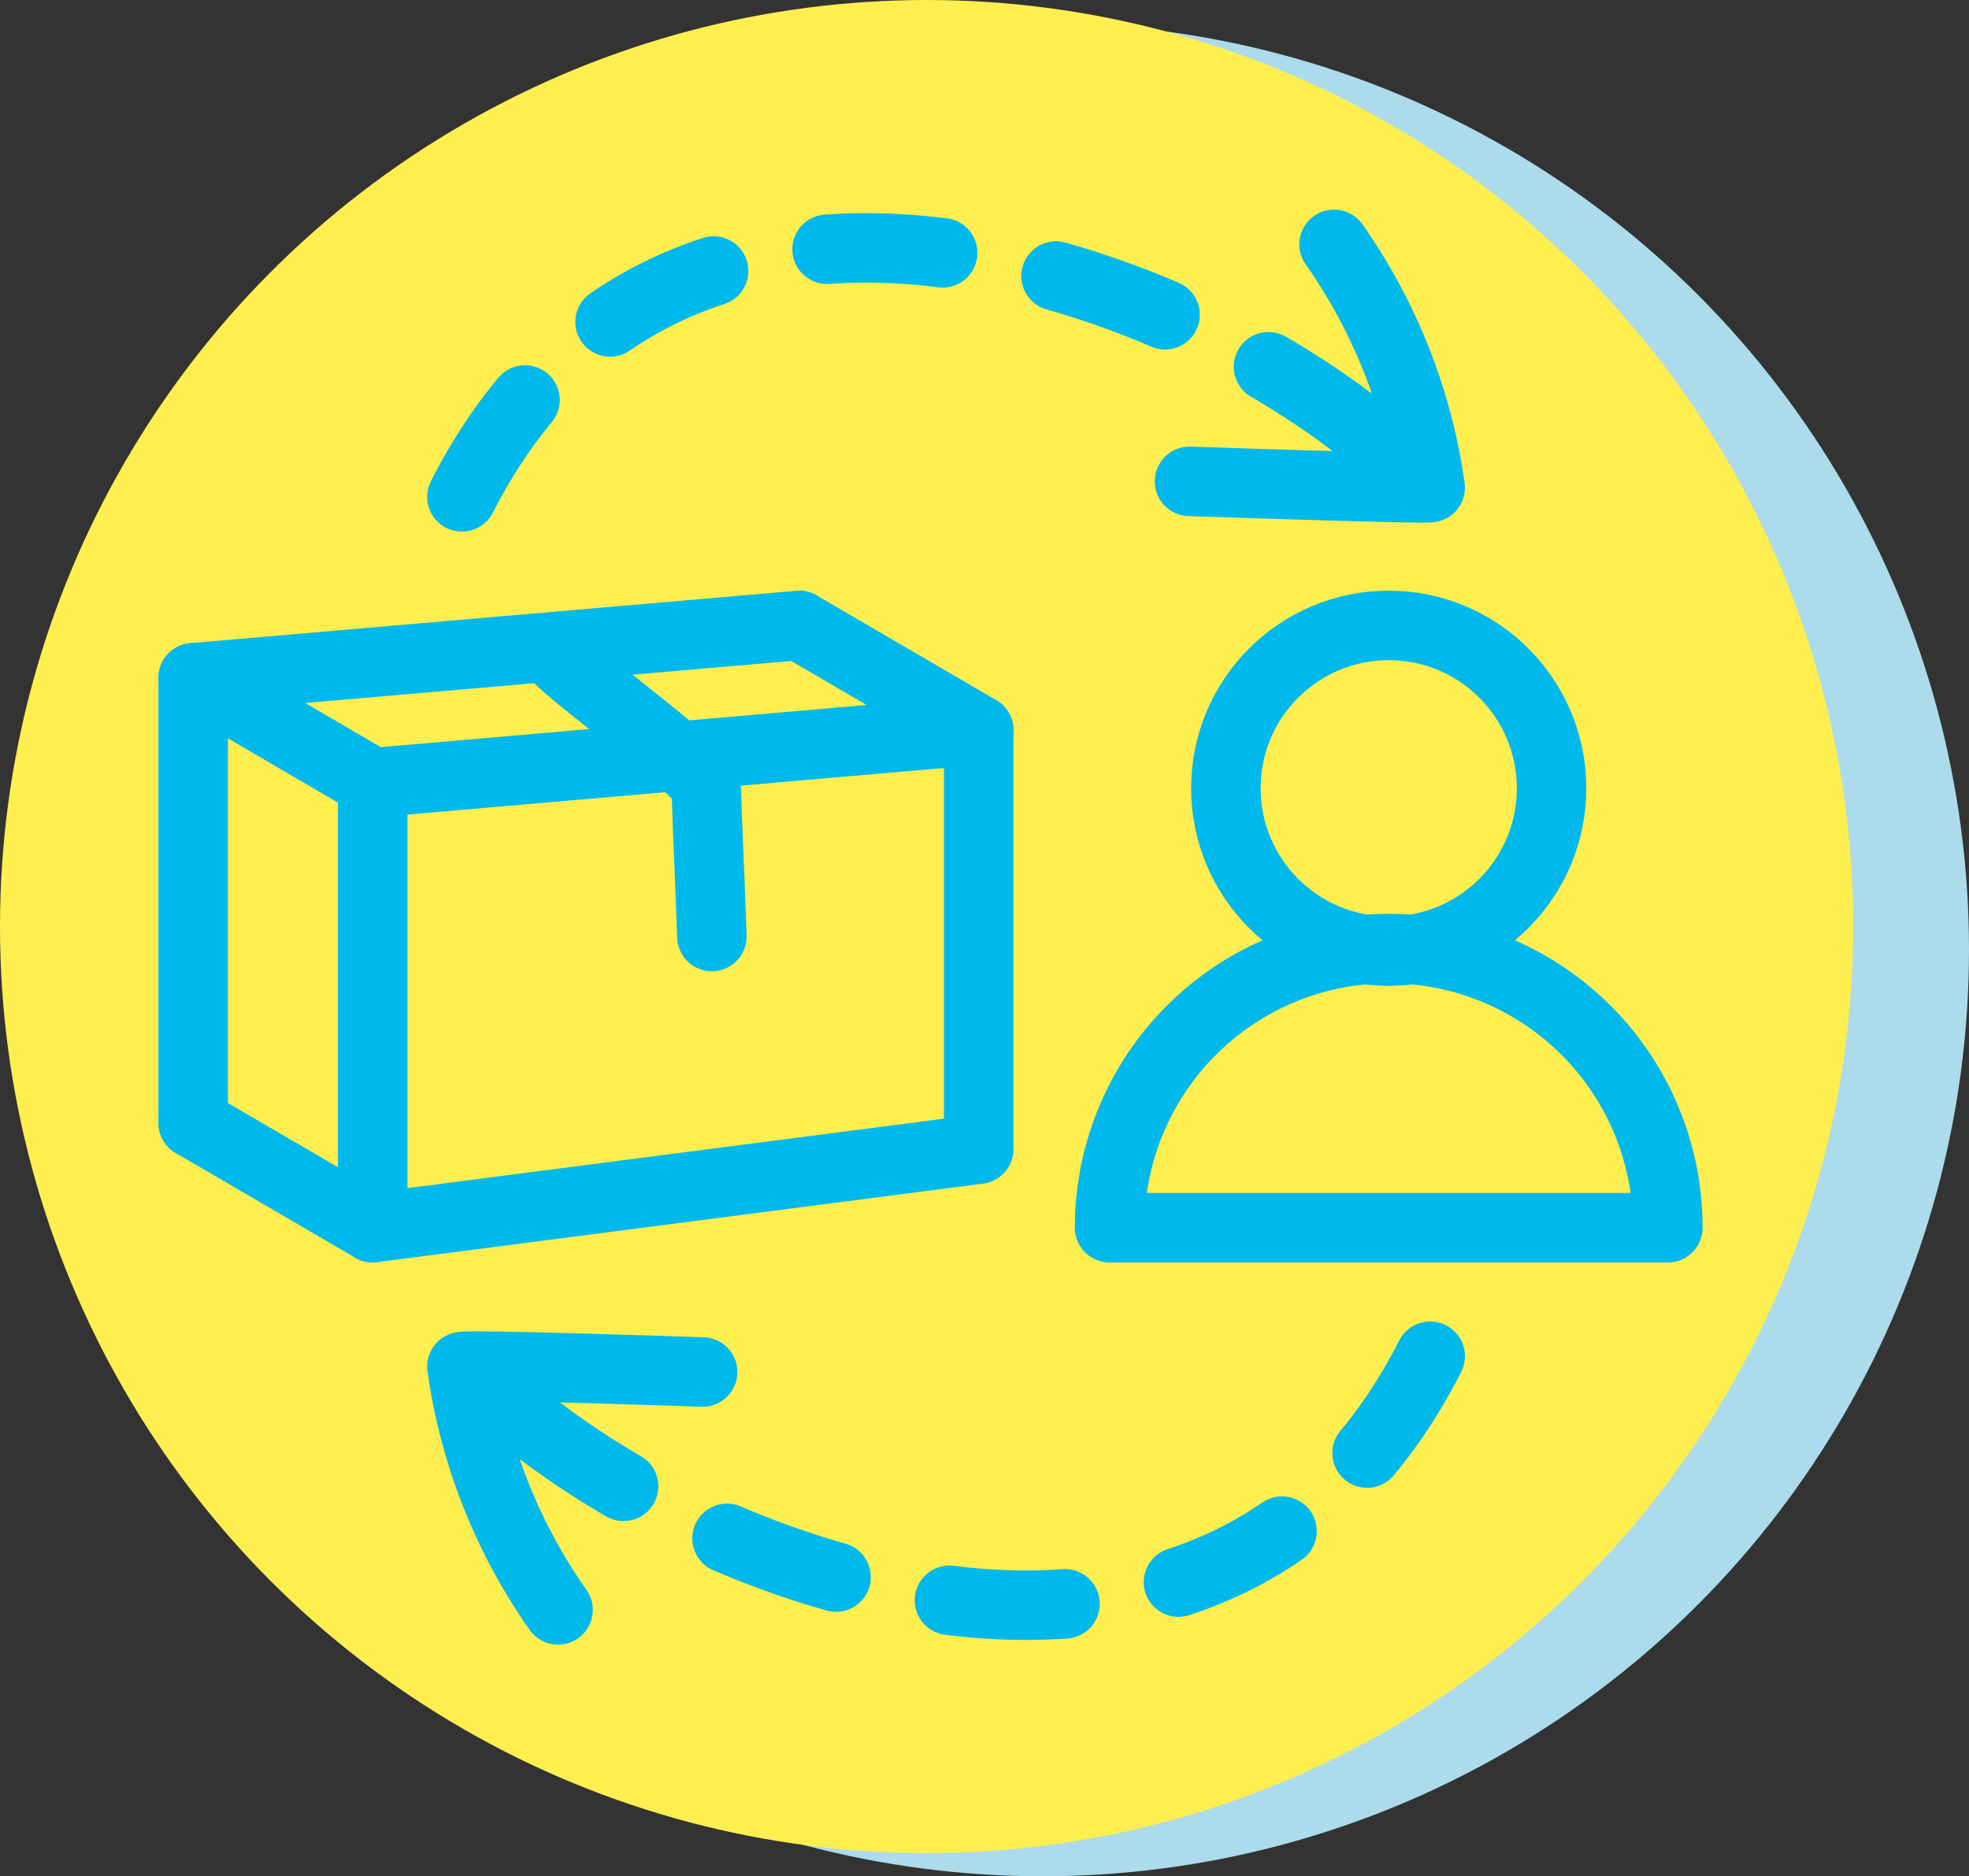
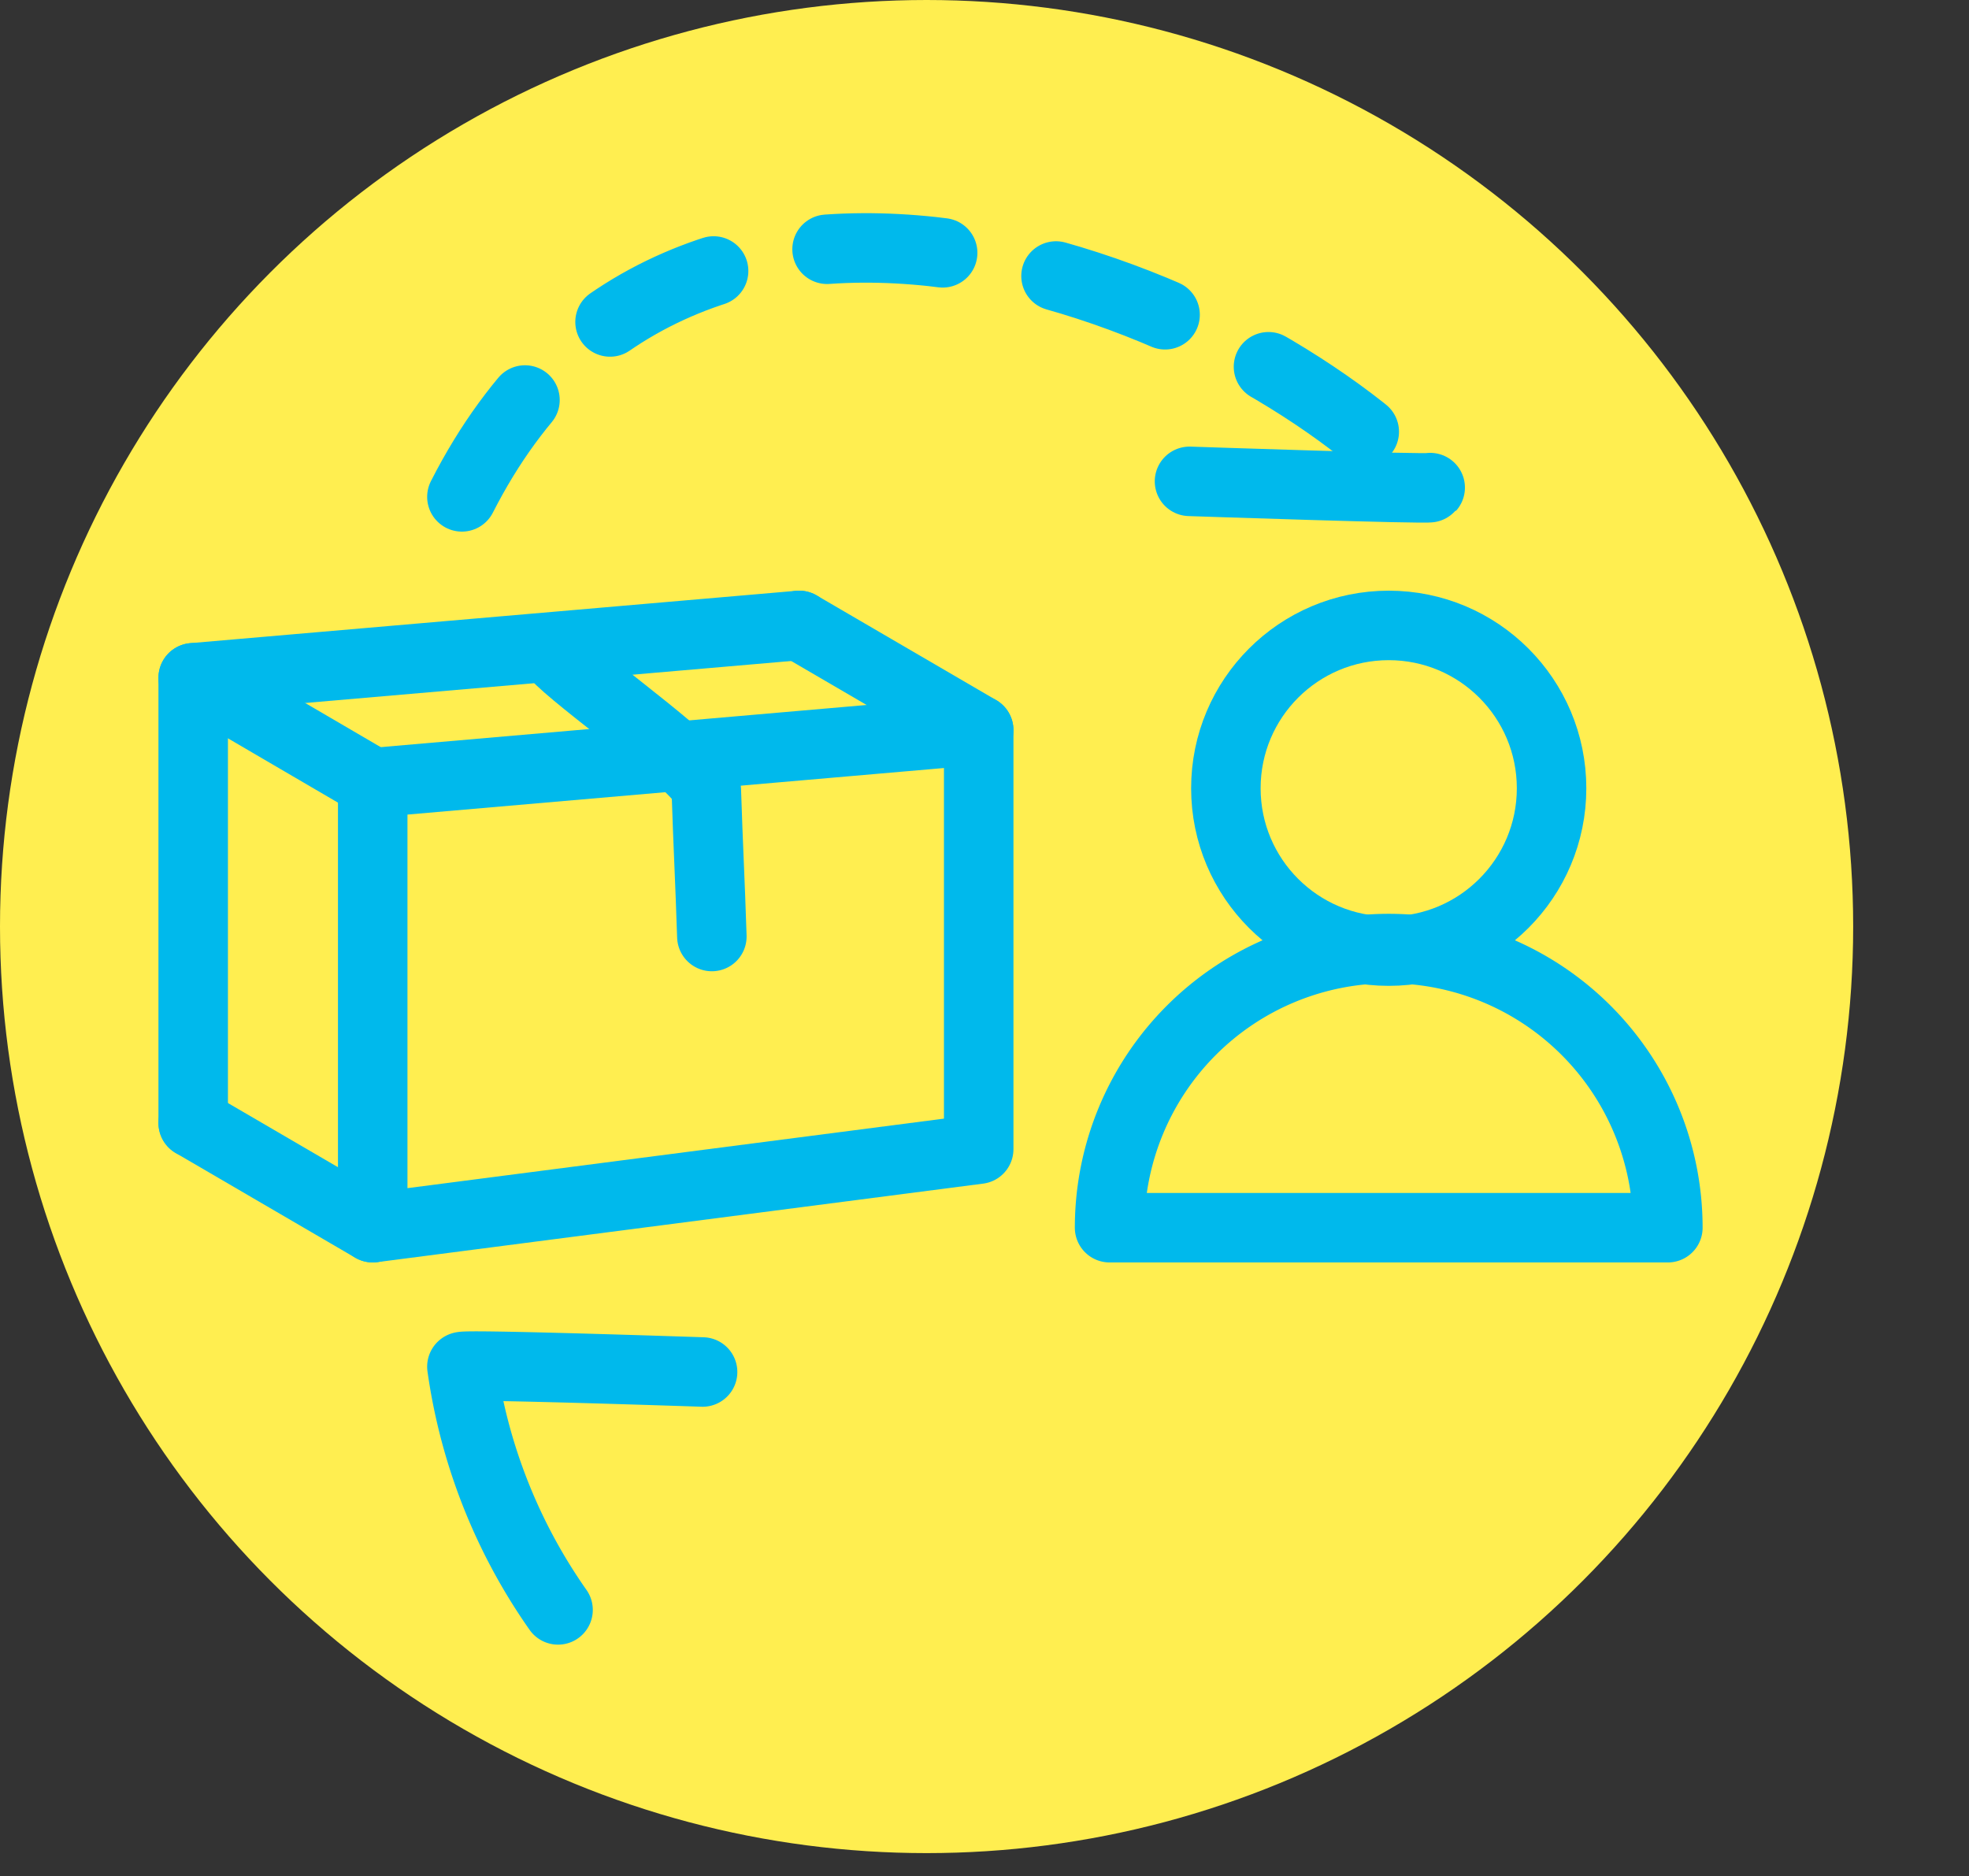
<svg xmlns="http://www.w3.org/2000/svg" viewBox="0 0 85 81">
  <rect x="0" y="0" width="85" height="81" fill="#333333" stroke="none" />
  <defs>
    <style>.cls-1{fill:#acdbeb;}.cls-2{fill:#ffee50;}.cls-3,.cls-4{fill:none;stroke:#00b9ec;stroke-linecap:round;stroke-linejoin:round;stroke-width:3px;}.cls-3{stroke-dasharray:0 0 5 5;}</style>
  </defs>
  <title>import</title>
  <g id="Layer_2" data-name="Layer 2">
    <g id="Layer_1-2" data-name="Layer 1">
-       <circle class="cls-1" cx="45" cy="41" r="40" />
      <circle class="cls-2" cx="40" cy="40" r="40" />
-       <path class="cls-3" d="M61.74,58.55c-9.5,18.66-33,9-41,1" />
      <path class="cls-4" d="M30.33,59.23S20,58.88,19.94,59a24.11,24.11,0,0,0,4.15,10.5" />
      <path class="cls-3" d="M19.94,21.45c9.5-18.66,33-9,41-1" />
-       <path class="cls-4" d="M51.35,20.78s10.32.35,10.39.27a24.11,24.11,0,0,0-4.15-10.5" />
+       <path class="cls-4" d="M51.35,20.78s10.32.35,10.39.27" />
      <circle class="cls-4" cx="59.95" cy="34.03" r="7.03" />
      <path class="cls-4" d="M72,53a12.05,12.05,0,0,0-24.1,0Z" />
      <polyline class="cls-4" points="8.34 48.48 8.34 29.26 34.5 27" />
      <polygon class="cls-4" points="42.25 49.61 16.09 53 16.09 33.79 42.25 31.52 42.25 49.61" />
      <line class="cls-4" x1="34.5" y1="27" x2="42.25" y2="31.52" />
      <line class="cls-4" x1="8.34" y1="29.26" x2="16.09" y2="33.79" />
      <line class="cls-4" x1="8.34" y1="48.48" x2="16.09" y2="53" />
      <path class="cls-4" d="M24.18,28.49c1.44,1.37,6.28,4.76,6.31,5.6.08,2.49.16,3.85.24,6.34" />
    </g>
  </g>
</svg>